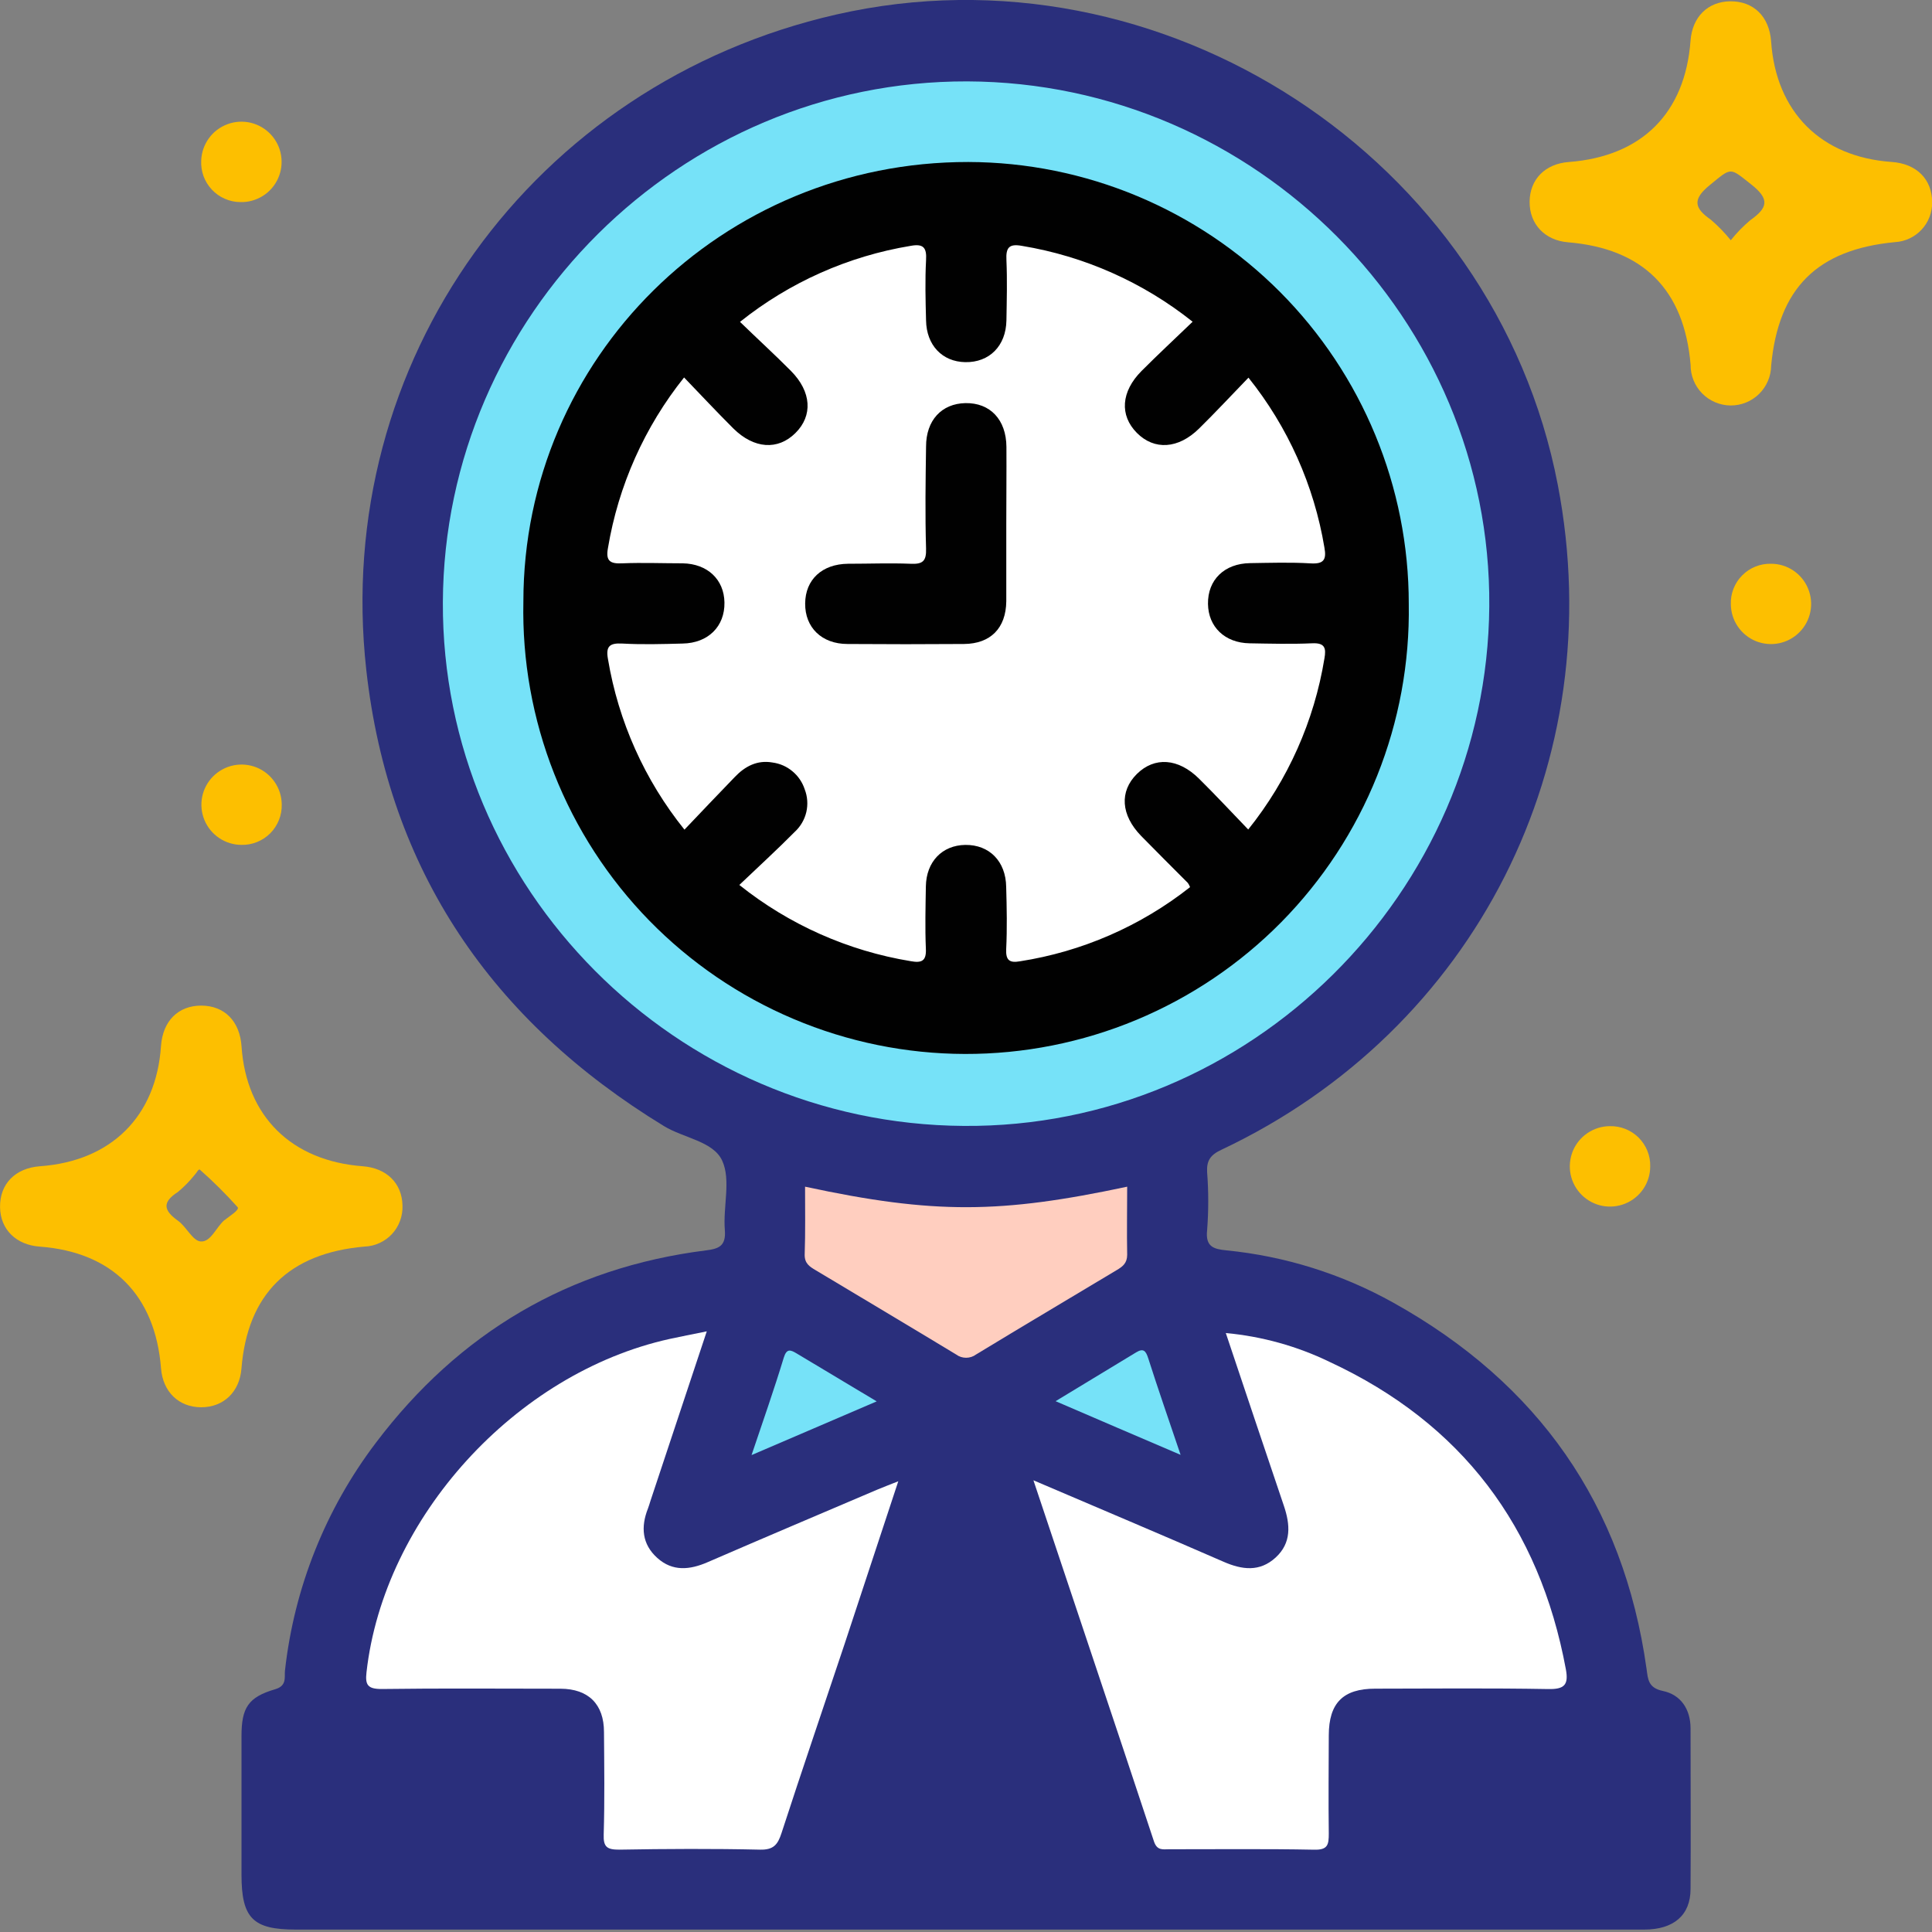
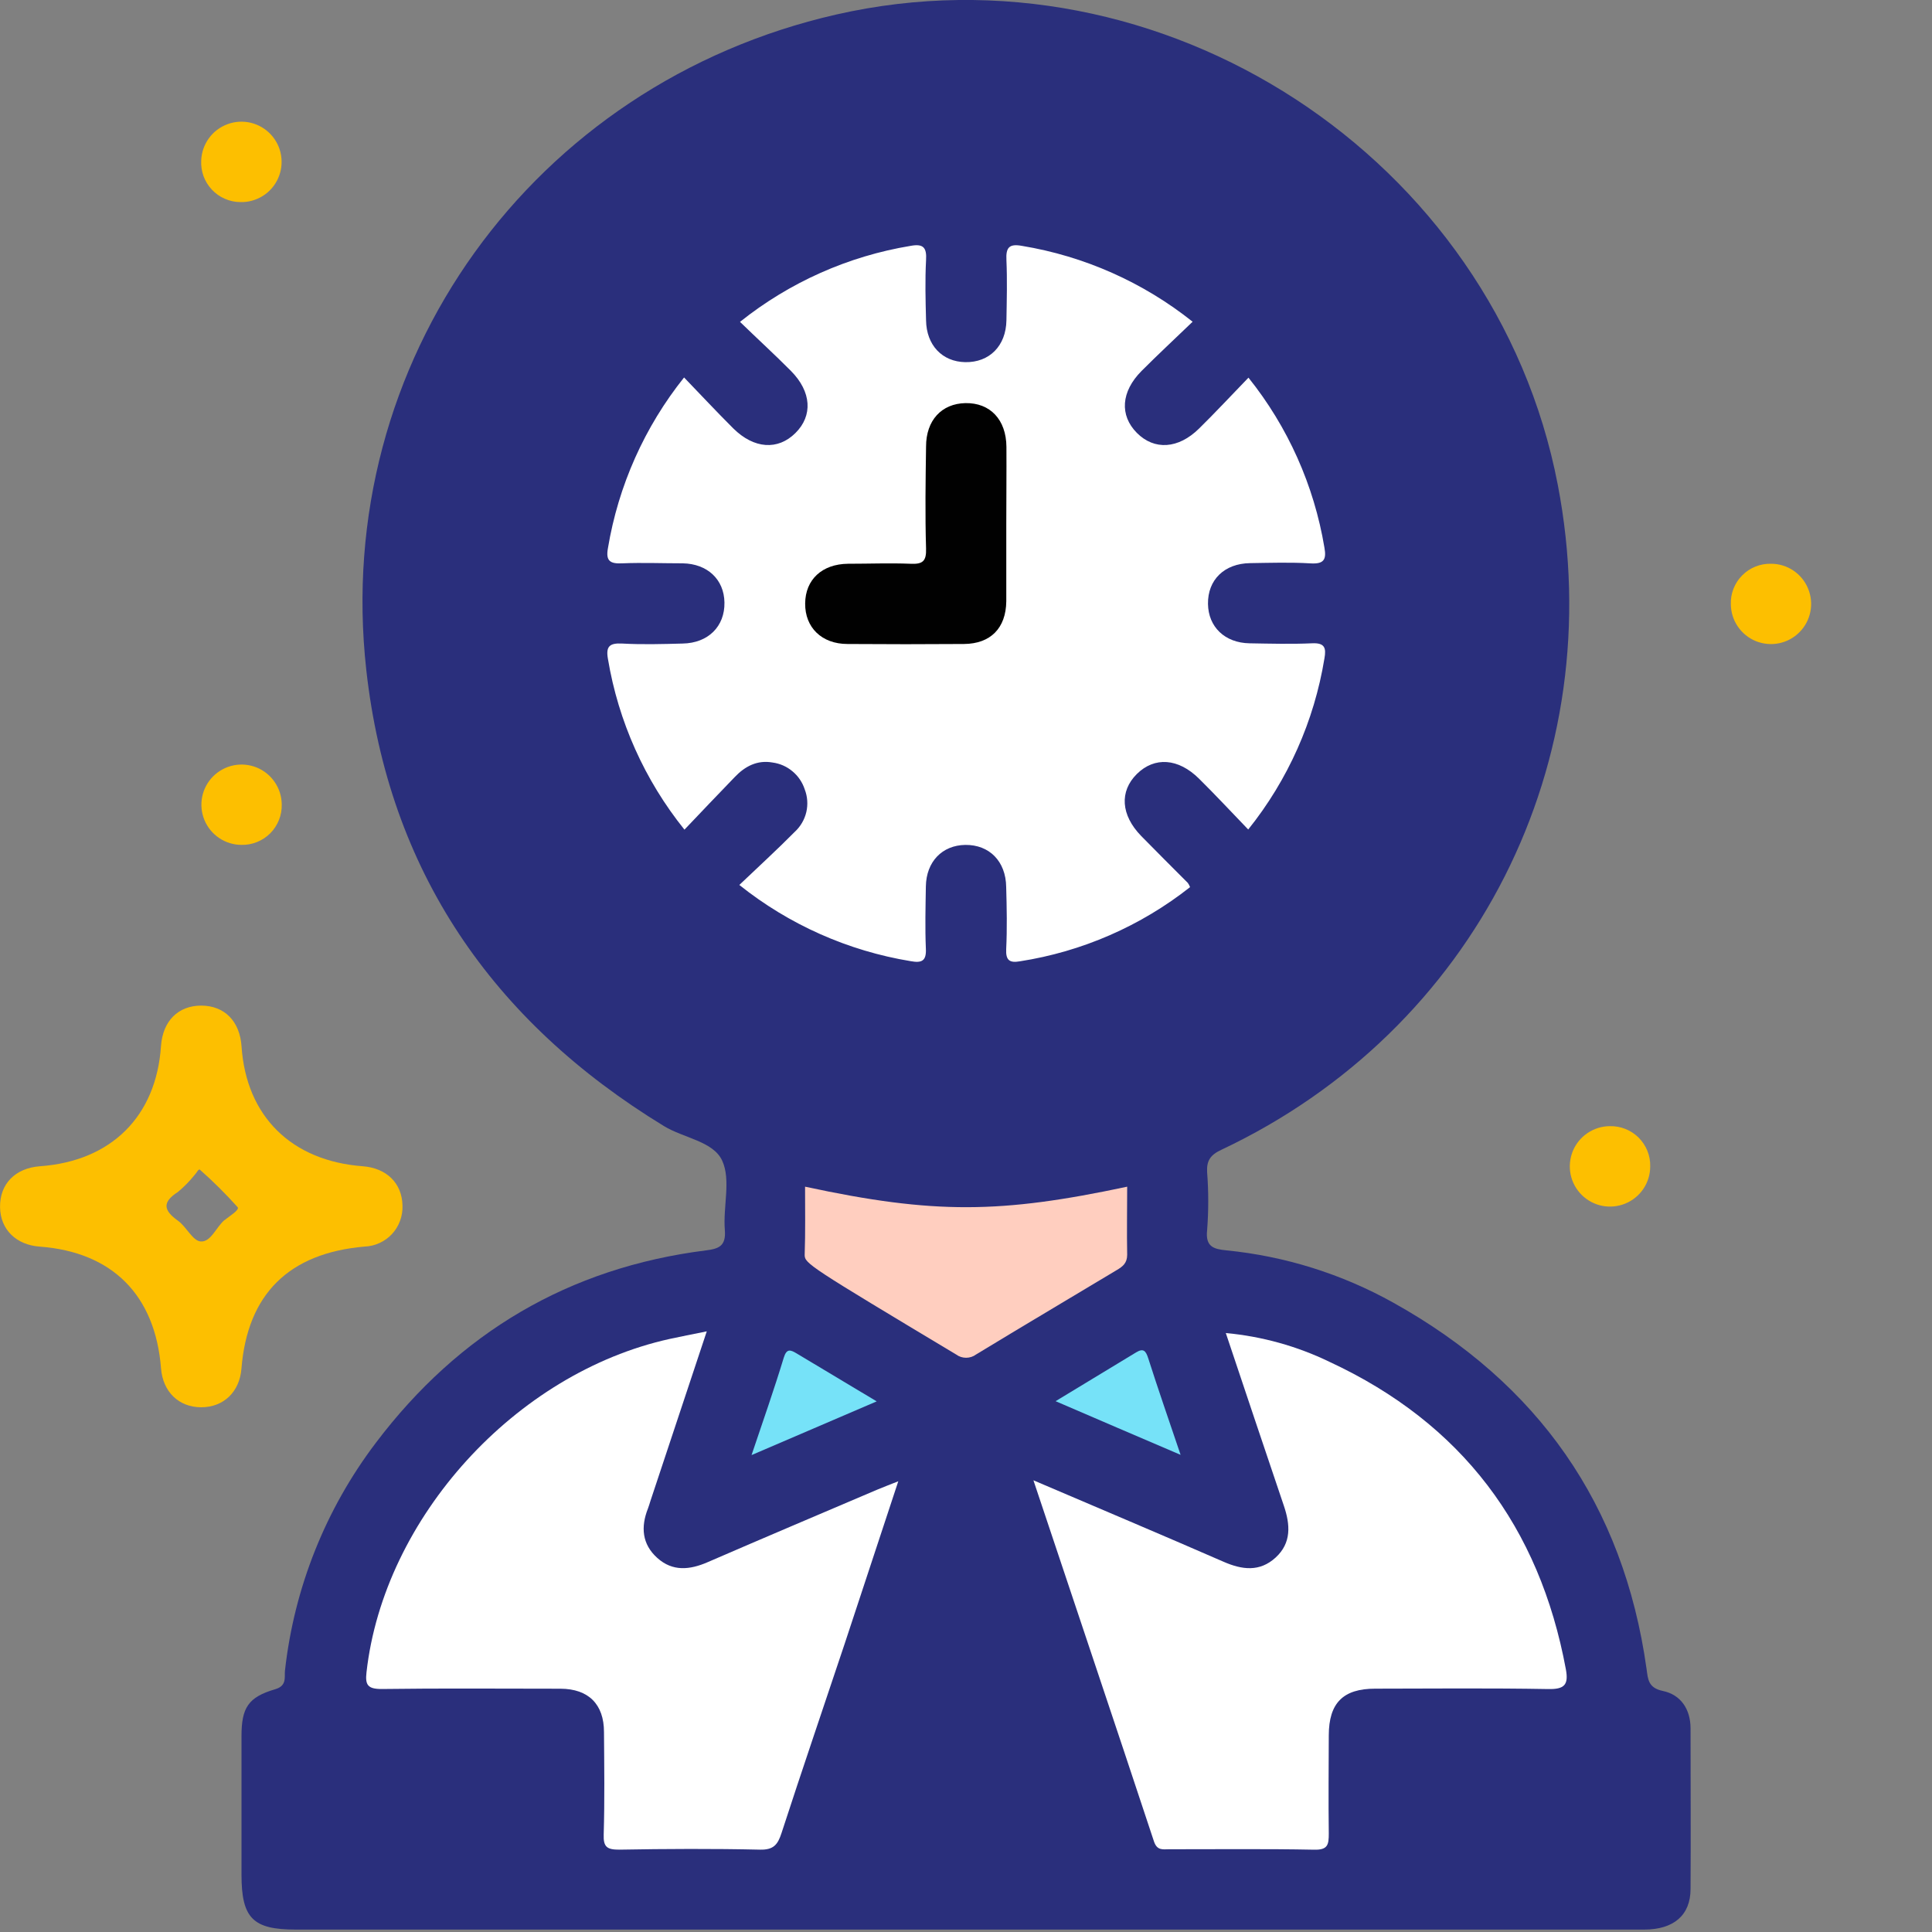
<svg xmlns="http://www.w3.org/2000/svg" width="40" height="40" viewBox="0 0 40 40" fill="none">
  <rect x="0" y="0" width="40" height="40" fill="#808080" stroke="none" />
  <g clip-path="url(#clip0_174_7860)">
    <path d="M19.998 39.95H6.123C5.233 39.95 5 39.713 5 38.812C5 37.855 5 36.899 5 35.943C5 35.358 5.138 35.137 5.697 34.974C5.947 34.901 5.885 34.72 5.9 34.587C6.091 32.873 6.741 31.243 7.783 29.87C9.502 27.597 11.775 26.246 14.615 25.888C14.883 25.855 15.034 25.798 15.007 25.466C14.967 24.984 15.137 24.431 14.952 24.03C14.768 23.628 14.153 23.563 13.746 23.314C10.189 21.144 8.048 18.028 7.584 13.875C6.872 7.486 11.03 1.734 17.313 0.301C24.051 -1.235 30.948 3.26 32.252 10.036C33.355 15.767 30.547 21.325 25.285 23.806C25.062 23.91 24.979 24.029 24.992 24.267C25.023 24.668 25.023 25.071 24.992 25.471C24.954 25.814 25.13 25.861 25.389 25.887C26.604 26.007 27.782 26.376 28.848 26.971C31.841 28.638 33.613 31.149 34.09 34.552C34.12 34.767 34.122 34.946 34.43 35.01C34.797 35.087 35 35.386 35.001 35.782C35.001 36.893 35.008 38.005 35.001 39.108C35.001 39.654 34.651 39.949 34.043 39.95C30.292 39.95 26.542 39.95 22.792 39.95H19.998Z" fill="#2A2F7C" />
    <path d="M4.166 3.319C4.173 3.155 4.227 2.997 4.324 2.864C4.42 2.73 4.554 2.629 4.708 2.572C4.861 2.514 5.029 2.504 5.189 2.541C5.349 2.579 5.494 2.663 5.606 2.783C5.718 2.903 5.793 3.053 5.819 3.215C5.846 3.377 5.825 3.544 5.757 3.694C5.69 3.843 5.58 3.97 5.441 4.057C5.301 4.144 5.14 4.189 4.975 4.184C4.865 4.183 4.755 4.16 4.654 4.115C4.552 4.071 4.461 4.006 4.385 3.925C4.31 3.844 4.251 3.749 4.213 3.645C4.176 3.541 4.16 3.43 4.166 3.319Z" fill="#FDBF00" />
    <path d="M36.669 11.672C36.833 11.672 36.993 11.721 37.129 11.812C37.265 11.904 37.372 12.033 37.434 12.185C37.497 12.336 37.514 12.503 37.482 12.664C37.45 12.825 37.372 12.973 37.256 13.089C37.141 13.206 36.993 13.285 36.833 13.318C36.672 13.351 36.505 13.335 36.353 13.274C36.201 13.212 36.071 13.106 35.979 12.971C35.886 12.835 35.837 12.675 35.835 12.511C35.831 12.4 35.85 12.29 35.891 12.187C35.931 12.084 35.992 11.99 36.071 11.912C36.149 11.833 36.242 11.771 36.345 11.73C36.448 11.689 36.558 11.669 36.669 11.672Z" fill="#FDBF00" />
    <path d="M4.998 17.492C4.834 17.492 4.674 17.442 4.538 17.351C4.402 17.26 4.296 17.13 4.233 16.979C4.17 16.827 4.154 16.661 4.185 16.5C4.217 16.339 4.296 16.191 4.411 16.075C4.527 15.959 4.674 15.879 4.835 15.846C4.995 15.813 5.162 15.829 5.314 15.89C5.466 15.952 5.596 16.057 5.688 16.193C5.781 16.328 5.831 16.488 5.833 16.652C5.836 16.763 5.817 16.873 5.776 16.976C5.735 17.079 5.674 17.173 5.596 17.252C5.518 17.33 5.424 17.392 5.322 17.433C5.219 17.475 5.109 17.495 4.998 17.492Z" fill="#FDBF00" />
    <path d="M34.166 24.148C34.166 24.313 34.118 24.474 34.027 24.61C33.935 24.747 33.806 24.854 33.654 24.917C33.502 24.98 33.336 24.997 33.174 24.966C33.013 24.934 32.865 24.856 32.748 24.74C32.631 24.624 32.551 24.477 32.518 24.316C32.485 24.155 32.501 23.988 32.562 23.835C32.624 23.683 32.73 23.552 32.866 23.46C33.002 23.368 33.162 23.317 33.326 23.316C33.437 23.313 33.547 23.332 33.65 23.373C33.752 23.413 33.846 23.474 33.925 23.552C34.003 23.63 34.065 23.723 34.107 23.826C34.148 23.928 34.169 24.038 34.166 24.148Z" fill="#FDBF00" />
-     <path d="M9.169 12.468C9.195 6.527 14.088 1.67 20.026 1.685C25.995 1.706 30.879 6.617 30.834 12.553C30.788 18.489 25.881 23.358 19.951 23.311C13.995 23.271 9.142 18.392 9.169 12.468Z" fill="#76E2F8" />
    <path d="M21.396 30.648C22.769 31.235 24.053 31.776 25.329 32.333C25.717 32.503 26.081 32.549 26.411 32.247C26.741 31.944 26.714 31.567 26.581 31.175C26.183 30.002 25.791 28.827 25.379 27.599C26.126 27.668 26.854 27.87 27.529 28.197C30.265 29.469 31.873 31.61 32.42 34.563C32.479 34.884 32.388 34.977 32.052 34.97C30.859 34.949 29.666 34.96 28.472 34.962C27.805 34.962 27.513 35.261 27.511 35.926C27.509 36.591 27.502 37.283 27.511 37.962C27.511 38.193 27.491 38.303 27.208 38.296C26.207 38.276 25.207 38.288 24.206 38.287C24.075 38.287 23.956 38.319 23.891 38.123C23.074 35.65 22.244 33.193 21.396 30.648Z" fill="white" />
    <path d="M14.633 27.564L13.467 31.074C13.45 31.126 13.436 31.179 13.416 31.23C13.264 31.613 13.291 31.97 13.608 32.255C13.925 32.541 14.282 32.504 14.654 32.342C15.818 31.837 16.989 31.342 18.154 30.845C18.278 30.793 18.404 30.745 18.598 30.668C18.215 31.831 17.851 32.934 17.487 34.035C17.052 35.34 16.606 36.642 16.181 37.95C16.103 38.189 16.019 38.301 15.736 38.295C14.765 38.273 13.794 38.278 12.822 38.295C12.572 38.295 12.489 38.245 12.499 37.98C12.52 37.274 12.51 36.567 12.505 35.861C12.505 35.283 12.182 34.965 11.604 34.963C10.369 34.963 9.134 34.952 7.9 34.969C7.612 34.969 7.558 34.884 7.588 34.623C7.946 31.426 10.671 28.425 13.866 27.721C14.093 27.671 14.321 27.628 14.633 27.564Z" fill="white" />
-     <path d="M16.668 24.569C19.346 25.145 20.723 25.125 23.337 24.569C23.337 25.042 23.328 25.51 23.337 25.978C23.337 26.153 23.243 26.223 23.122 26.295C22.15 26.878 21.175 27.456 20.207 28.044C20.148 28.088 20.076 28.111 20.002 28.111C19.928 28.111 19.856 28.088 19.797 28.044C18.827 27.456 17.854 26.878 16.882 26.295C16.763 26.224 16.66 26.16 16.66 25.983C16.676 25.512 16.668 25.043 16.668 24.569Z" fill="#FFCEBF" />
+     <path d="M16.668 24.569C19.346 25.145 20.723 25.125 23.337 24.569C23.337 25.042 23.328 25.51 23.337 25.978C23.337 26.153 23.243 26.223 23.122 26.295C22.15 26.878 21.175 27.456 20.207 28.044C20.148 28.088 20.076 28.111 20.002 28.111C19.928 28.111 19.856 28.088 19.797 28.044C16.763 26.224 16.66 26.16 16.66 25.983C16.676 25.512 16.668 25.043 16.668 24.569Z" fill="#FFCEBF" />
    <path d="M18.151 29.014L15.56 30.126C15.803 29.405 16.029 28.761 16.227 28.109C16.286 27.918 16.364 27.944 16.488 28.018L18.151 29.014Z" fill="#76E2F8" />
    <path d="M24.443 30.121C23.537 29.734 22.722 29.384 21.855 29.01L23.523 27.999C23.671 27.91 23.722 27.963 23.773 28.122C23.976 28.758 24.197 29.394 24.443 30.121Z" fill="#76E2F8" />
-     <path d="M39.164 3.353C37.7 3.25 36.77 2.32 36.669 0.858C36.633 0.343 36.305 0.022 35.823 0.027C35.359 0.032 35.038 0.35 35.001 0.839C34.89 2.344 33.991 3.239 32.481 3.354C31.991 3.39 31.673 3.713 31.669 4.175C31.664 4.638 31.983 4.977 32.462 5.016C34.018 5.145 34.87 5.994 35.002 7.552C35 7.773 35.085 7.986 35.24 8.144C35.395 8.302 35.606 8.392 35.827 8.395C36.048 8.397 36.261 8.312 36.419 8.157C36.577 8.002 36.667 7.791 36.67 7.57C36.82 5.966 37.621 5.167 39.232 5.013C39.441 5.002 39.639 4.91 39.782 4.757C39.926 4.604 40.005 4.402 40.003 4.192C40.004 3.713 39.682 3.388 39.164 3.353ZM36.239 4.558C36.09 4.683 35.955 4.822 35.834 4.974C35.709 4.819 35.57 4.676 35.418 4.546C35.071 4.305 35.042 4.123 35.398 3.833C35.86 3.455 35.806 3.464 36.258 3.819C36.646 4.124 36.6 4.303 36.239 4.558Z" fill="#FDBF00" />
    <path d="M7.51 24.146C6.035 24.035 5.098 23.113 5.001 21.666C4.966 21.144 4.649 20.822 4.169 20.82C3.688 20.819 3.368 21.14 3.333 21.661C3.233 23.117 2.301 24.04 0.827 24.146C0.314 24.184 -0.008 24.514 0.001 24.997C0.009 25.457 0.335 25.775 0.823 25.81C2.323 25.922 3.214 26.811 3.334 28.331C3.372 28.816 3.701 29.135 4.164 29.136C4.628 29.137 4.961 28.818 4.999 28.336C5.122 26.795 5.979 25.945 7.548 25.809C7.655 25.805 7.761 25.78 7.858 25.735C7.956 25.69 8.044 25.627 8.117 25.548C8.19 25.469 8.246 25.376 8.283 25.275C8.32 25.174 8.337 25.067 8.333 24.96C8.325 24.499 8.005 24.183 7.51 24.146ZM4.65 25.258C4.474 25.407 4.366 25.72 4.154 25.703C3.988 25.689 3.86 25.399 3.684 25.273C3.388 25.062 3.35 24.892 3.684 24.678C3.811 24.572 3.927 24.454 4.03 24.325C4.075 24.279 4.104 24.205 4.135 24.214C4.412 24.458 4.673 24.718 4.919 24.992C4.967 25.05 4.75 25.177 4.65 25.262V25.258Z" fill="#FDBF00" />
-     <path d="M29.167 12.505C29.187 13.723 28.964 14.933 28.511 16.064C28.058 17.195 27.383 18.224 26.528 19.092C25.672 19.959 24.652 20.647 23.527 21.116C22.403 21.584 21.196 21.824 19.977 21.821C18.759 21.818 17.553 21.572 16.431 21.097C15.309 20.623 14.292 19.929 13.441 19.058C12.59 18.186 11.921 17.153 11.474 16.019C11.027 14.886 10.81 13.675 10.836 12.457C10.836 7.413 14.949 3.348 20.048 3.354C22.47 3.36 24.79 4.328 26.5 6.043C28.209 7.759 29.169 10.082 29.167 12.505Z" fill="#010101" />
    <path d="M25.843 17.174C25.498 16.816 25.169 16.462 24.825 16.122C24.394 15.695 23.903 15.664 23.538 16.024C23.174 16.384 23.205 16.874 23.626 17.307C23.945 17.634 24.271 17.956 24.593 18.28C24.612 18.307 24.627 18.336 24.639 18.367C23.616 19.174 22.402 19.703 21.115 19.903C20.906 19.939 20.821 19.886 20.832 19.652C20.853 19.224 20.844 18.793 20.832 18.364C20.825 17.832 20.483 17.487 19.985 17.493C19.506 17.5 19.177 17.841 19.169 18.352C19.162 18.782 19.151 19.212 19.169 19.64C19.183 19.905 19.074 19.939 18.856 19.9C17.557 19.687 16.335 19.143 15.307 18.322C15.698 17.949 16.085 17.596 16.456 17.221C16.574 17.112 16.657 16.97 16.694 16.813C16.73 16.657 16.719 16.493 16.661 16.343C16.613 16.197 16.526 16.067 16.407 15.969C16.29 15.87 16.146 15.807 15.994 15.787C15.679 15.731 15.425 15.865 15.216 16.084C14.869 16.442 14.526 16.804 14.171 17.177C13.348 16.154 12.803 14.938 12.587 13.644C12.54 13.384 12.619 13.31 12.882 13.324C13.297 13.347 13.715 13.335 14.132 13.324C14.661 13.315 15.008 12.97 14.999 12.473C14.991 11.998 14.648 11.672 14.135 11.663C13.718 11.663 13.3 11.646 12.885 11.663C12.629 11.676 12.538 11.613 12.587 11.347C12.802 10.055 13.345 8.838 14.163 7.815C14.509 8.174 14.839 8.528 15.182 8.87C15.612 9.295 16.105 9.326 16.468 8.966C16.832 8.606 16.802 8.111 16.377 7.681C16.037 7.338 15.681 7.014 15.321 6.664C16.345 5.845 17.562 5.303 18.855 5.09C19.12 5.041 19.189 5.129 19.173 5.387C19.151 5.801 19.162 6.218 19.173 6.634C19.181 7.145 19.506 7.489 19.984 7.498C20.482 7.507 20.828 7.164 20.837 6.632C20.844 6.216 20.855 5.799 20.837 5.385C20.823 5.123 20.895 5.043 21.156 5.09C22.449 5.303 23.667 5.844 24.692 6.661C24.332 7.008 23.977 7.337 23.635 7.68C23.208 8.109 23.177 8.599 23.538 8.963C23.899 9.326 24.395 9.296 24.825 8.873C25.17 8.534 25.5 8.178 25.848 7.819C26.665 8.838 27.207 10.051 27.421 11.339C27.467 11.591 27.404 11.681 27.132 11.664C26.716 11.639 26.298 11.653 25.883 11.659C25.349 11.666 25.003 12.005 25.01 12.503C25.017 12.98 25.359 13.31 25.87 13.319C26.3 13.326 26.732 13.338 27.161 13.319C27.428 13.305 27.46 13.414 27.421 13.632C27.209 14.929 26.665 16.149 25.843 17.174Z" fill="white" />
    <path d="M20.834 10.871C20.834 11.397 20.834 11.923 20.834 12.45C20.827 13.006 20.508 13.328 19.96 13.333C19.155 13.339 18.351 13.339 17.546 13.333C17.012 13.333 16.665 12.99 16.67 12.494C16.674 11.999 17.02 11.677 17.559 11.672C17.989 11.672 18.421 11.655 18.849 11.672C19.1 11.684 19.182 11.623 19.173 11.357C19.152 10.652 19.163 9.946 19.173 9.245C19.173 8.702 19.495 8.356 19.988 8.346C20.5 8.337 20.833 8.688 20.837 9.253C20.84 9.791 20.834 10.331 20.834 10.871Z" fill="#010101" />
  </g>
  <defs>
    <clipPath id="clip0_174_7860">
      <rect width="40" height="39.951" fill="white" />
    </clipPath>
  </defs>
</svg>